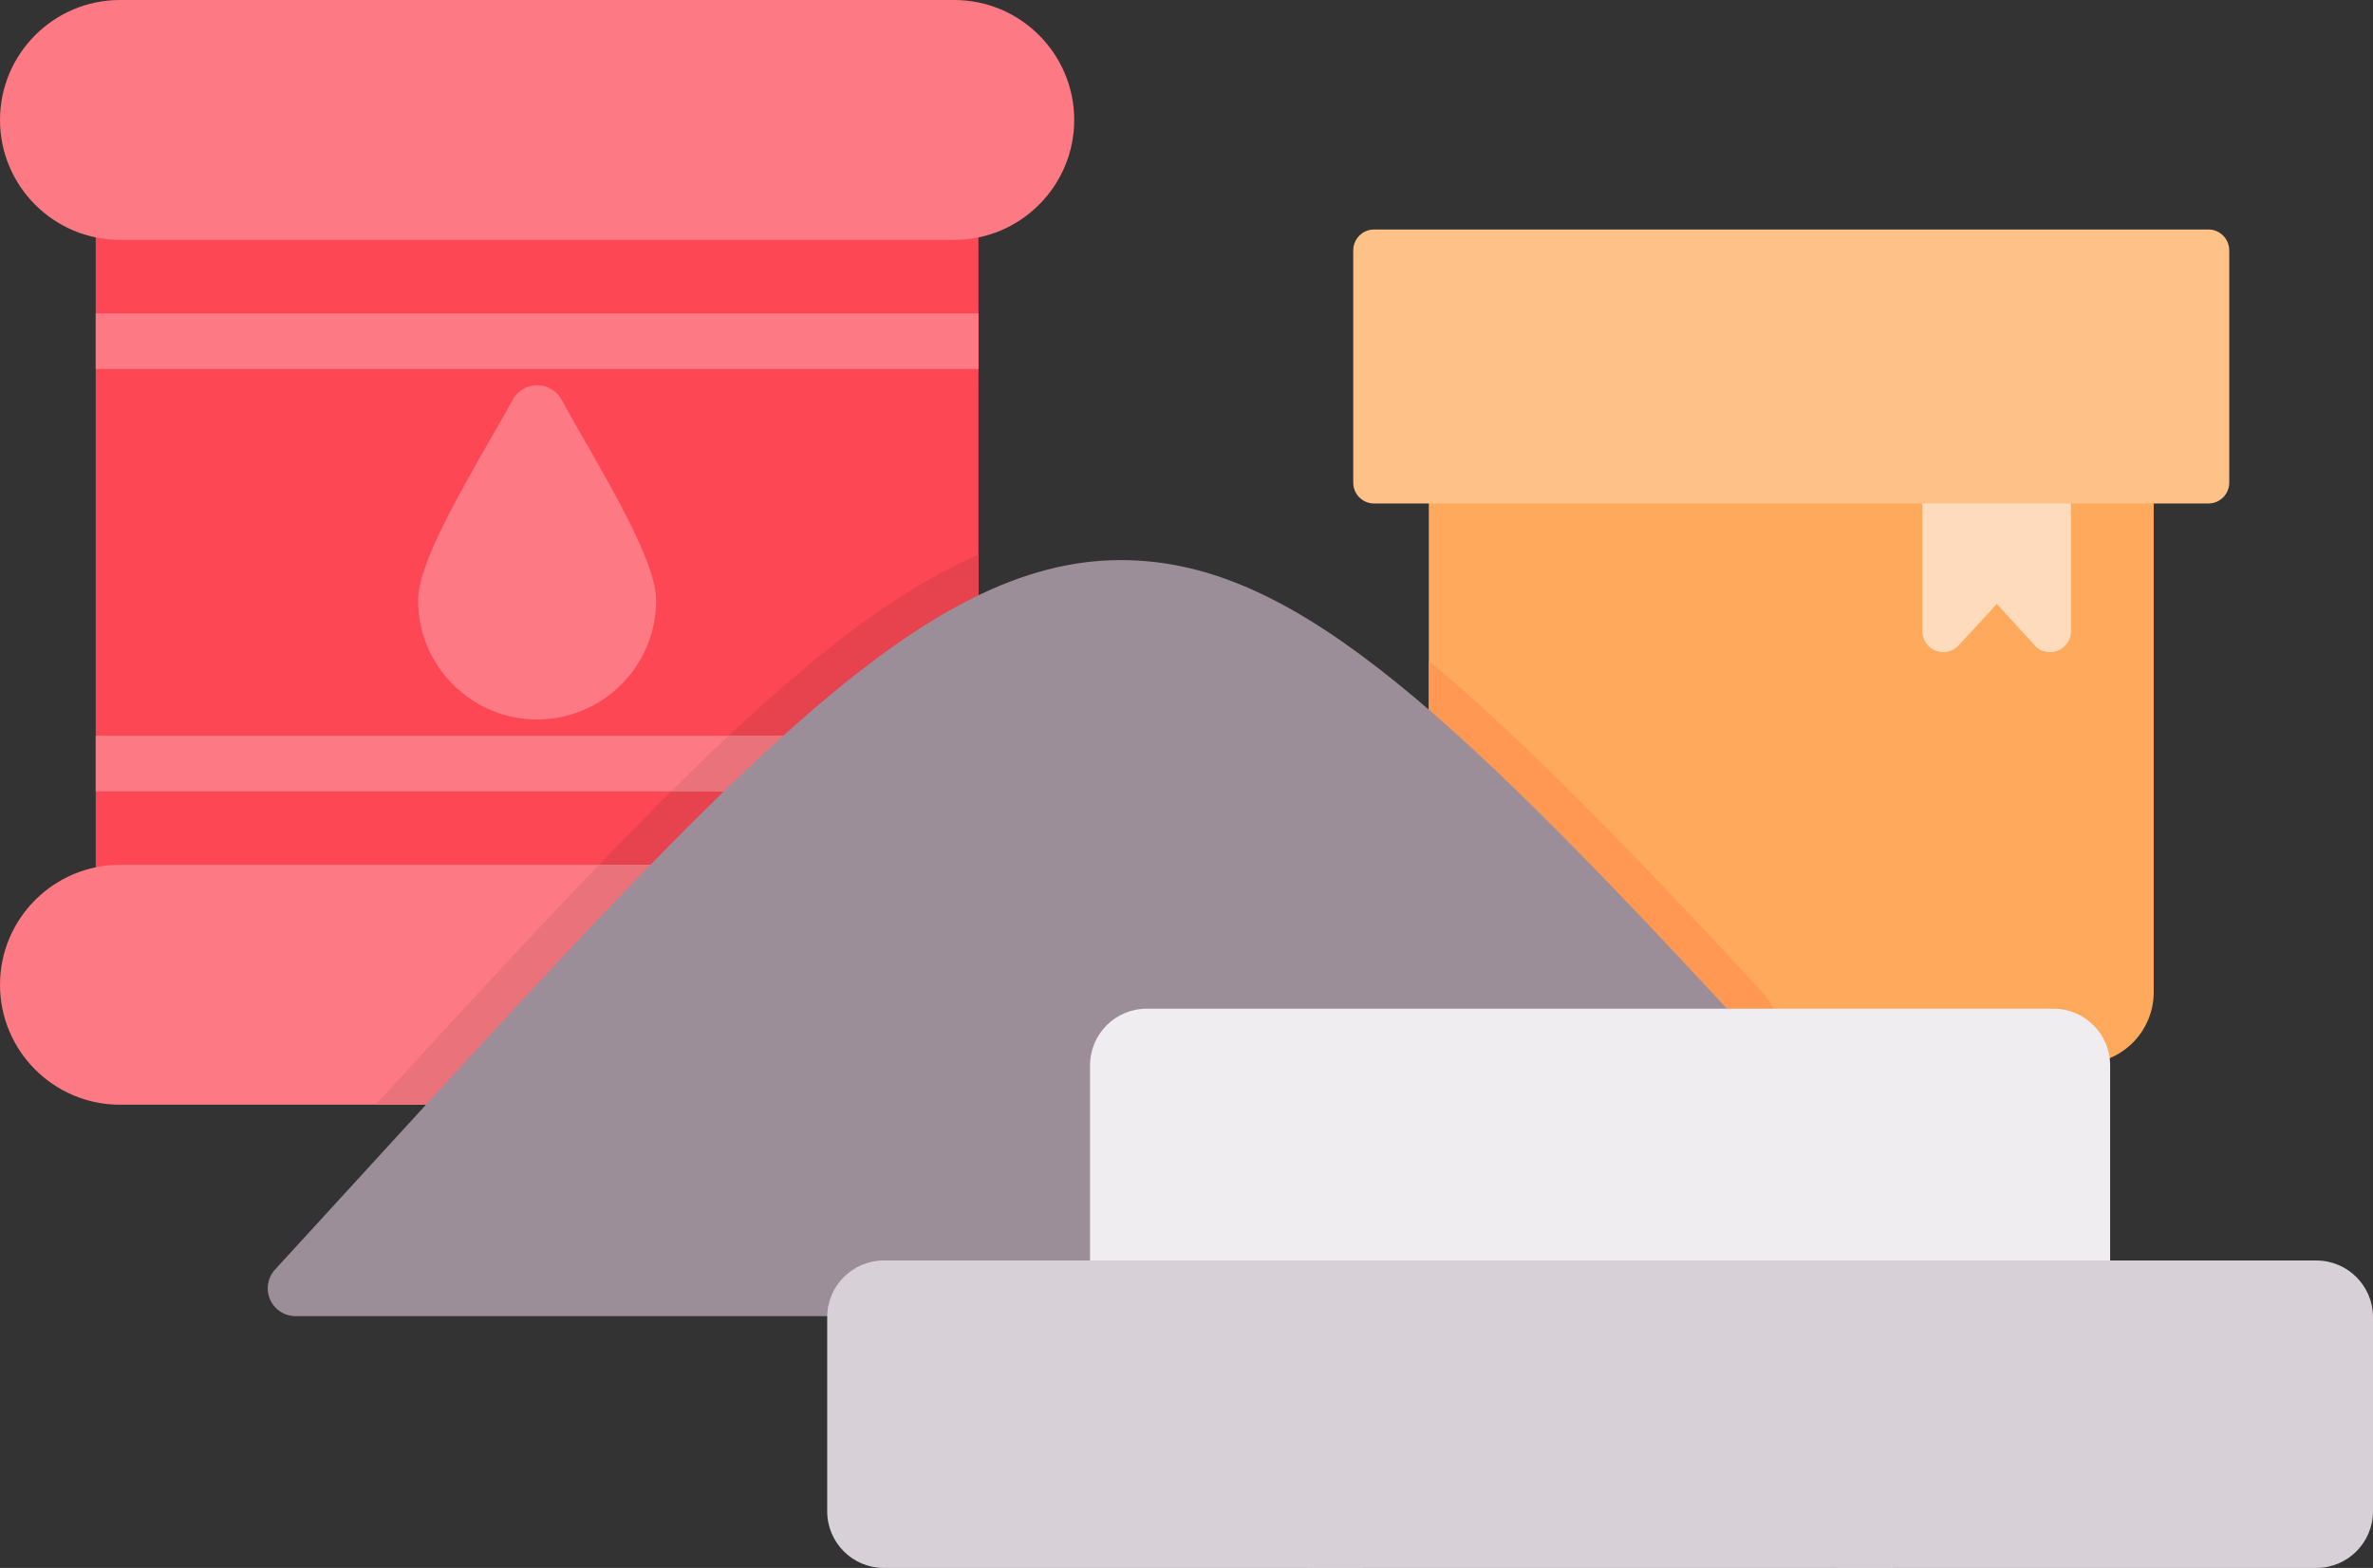
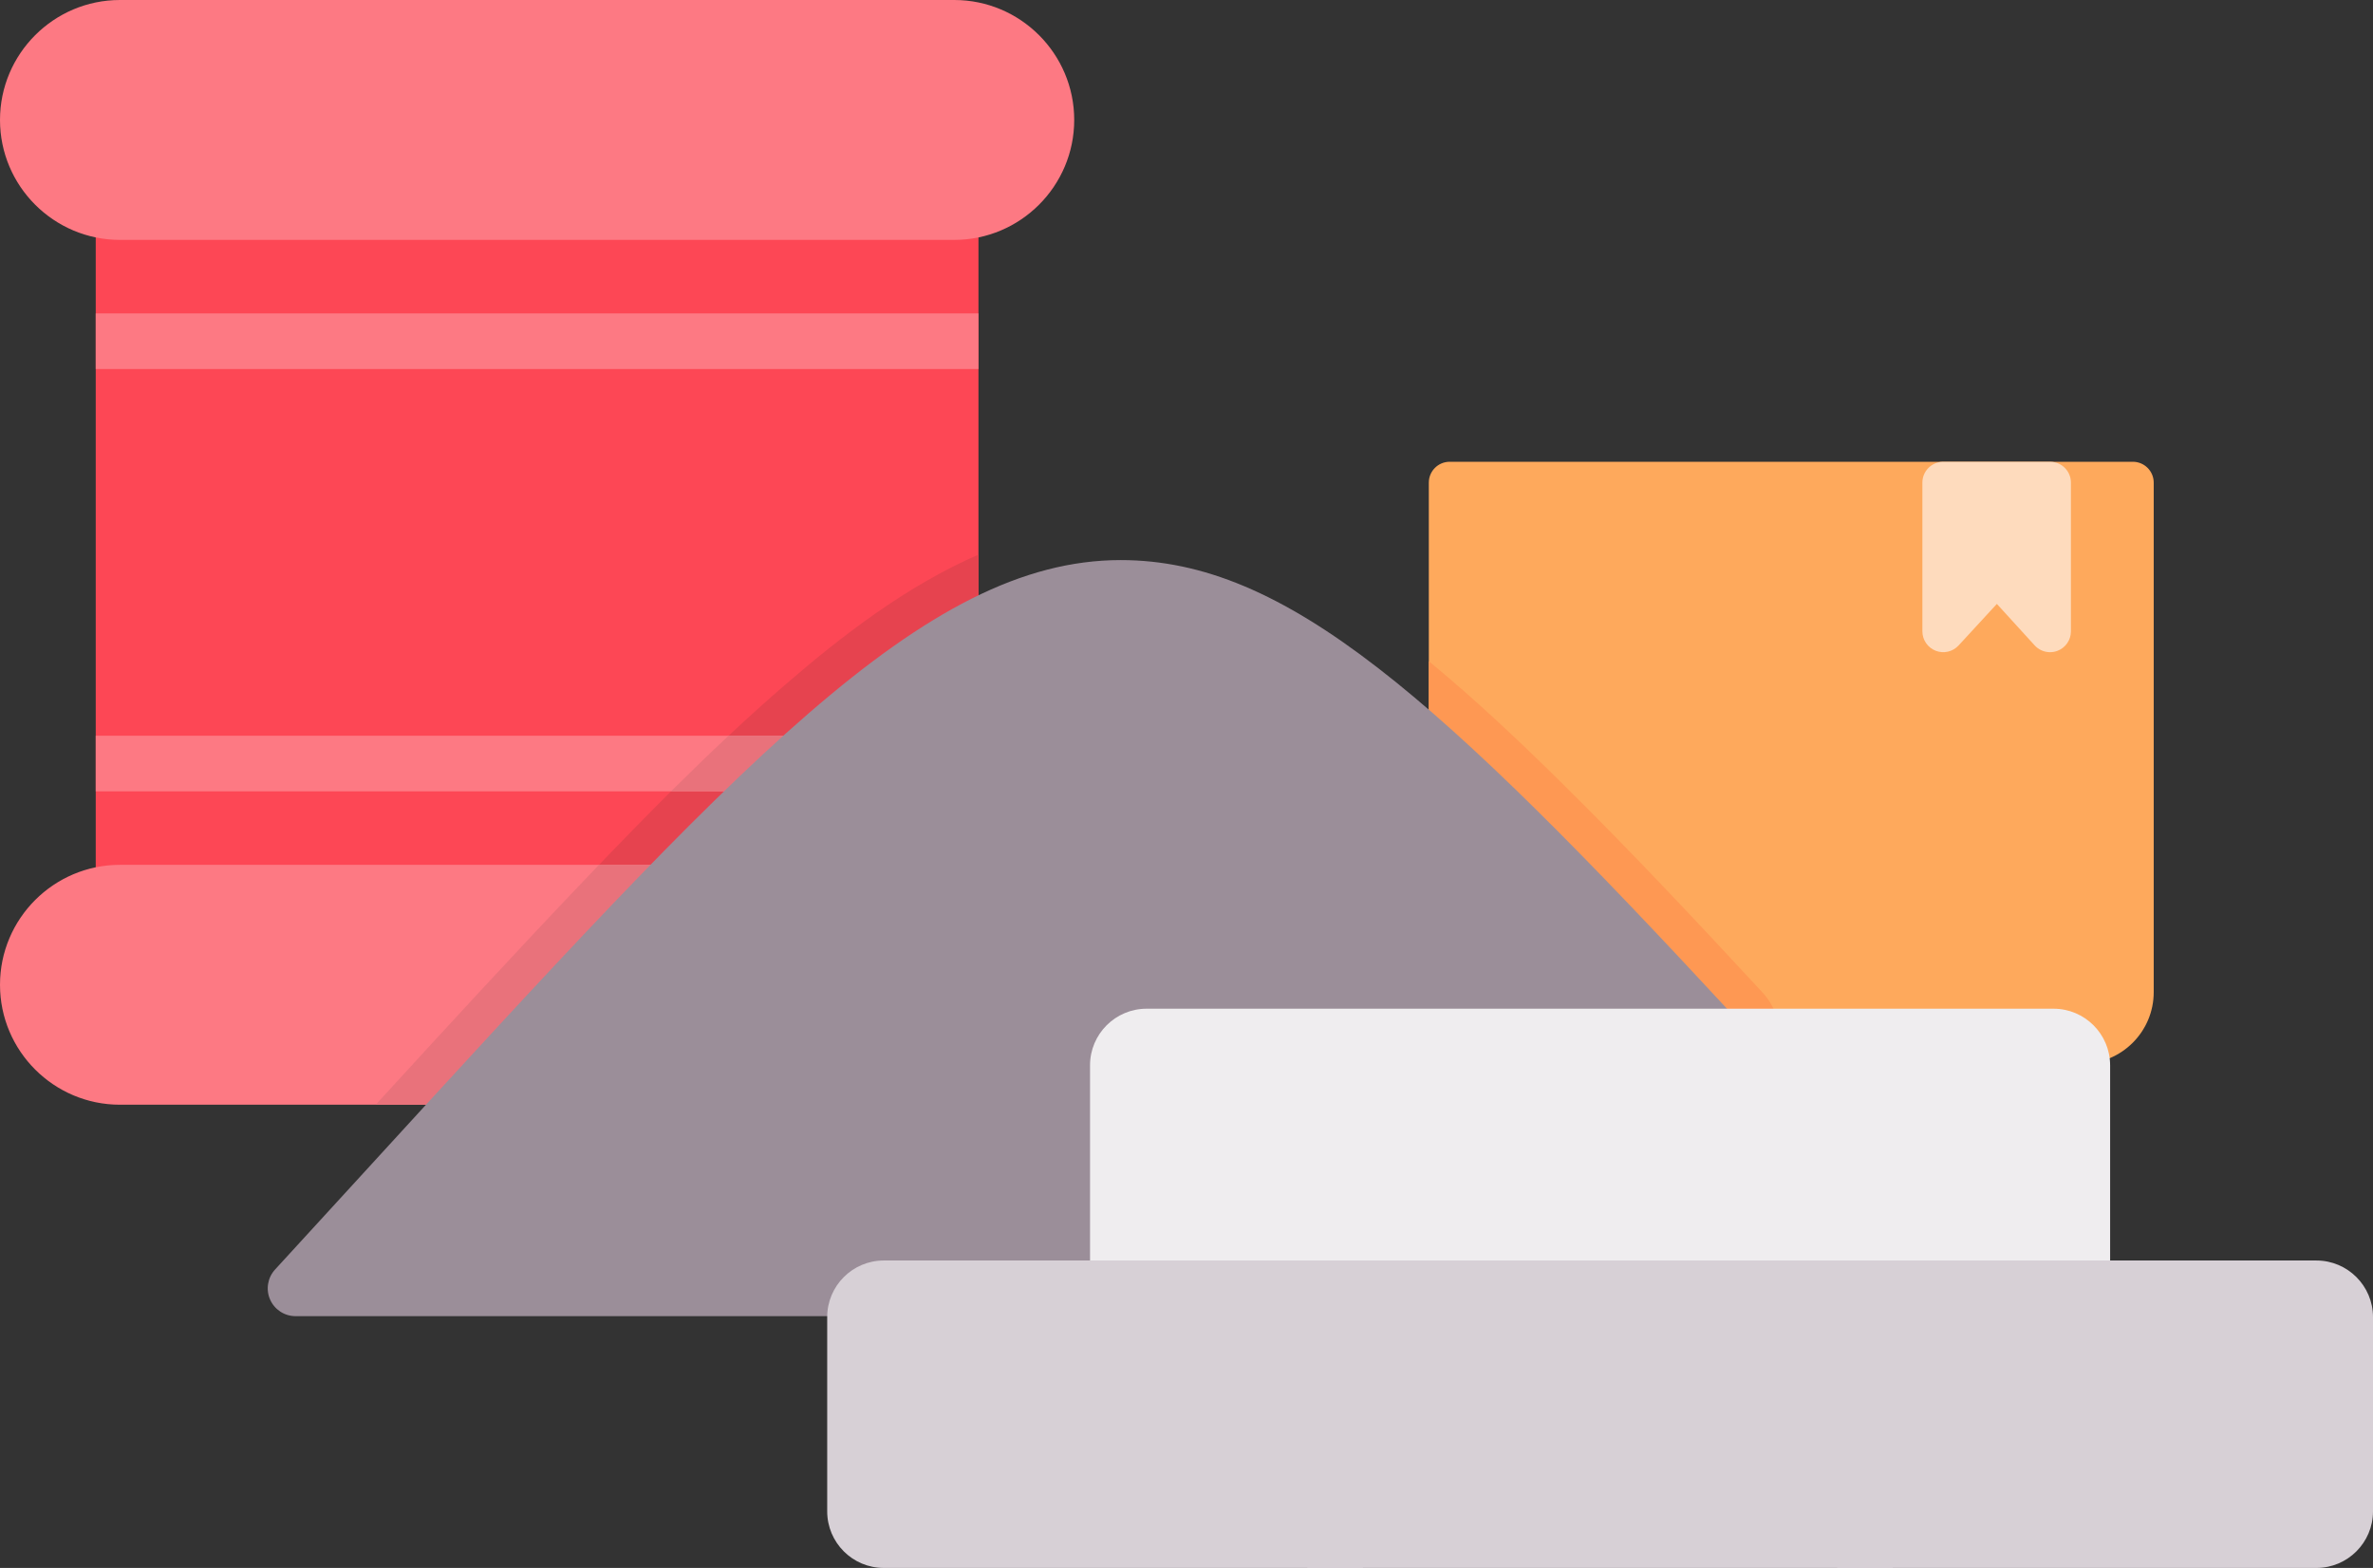
<svg xmlns="http://www.w3.org/2000/svg" id="Layer_2" data-name="Layer 2" viewBox="0 0 2332.81 1541.46">
  <rect x="0" y="0" width="2332.81" height="1541.46" fill="#333333" stroke="none" />
  <defs>
    <style> .cls-1 { fill: #d7d0d6; } .cls-1, .cls-2, .cls-3, .cls-4, .cls-5, .cls-6, .cls-7, .cls-8, .cls-9, .cls-10, .cls-11, .cls-12 { stroke-width: 0px; } .cls-1, .cls-2, .cls-3, .cls-4, .cls-5, .cls-7, .cls-8, .cls-9, .cls-10, .cls-11, .cls-12 { fill-rule: evenodd; } .cls-2 { fill: #9b8e99; } .cls-3 { fill: #fd4755; } .cls-4 { fill: #fd7983; } .cls-5 { fill: #fea95c; } .cls-6 { fill: #c9bfc8; } .cls-7 { fill: #fedbbd; } .cls-8 { fill: #fe9853; } .cls-9 { fill: #e9727b; } .cls-10 { fill: #fec188; } .cls-11 { fill: #e6434f; } .cls-12 { fill: #efedef; } </style>
  </defs>
  <g id="Layer_1-2" data-name="Layer 1">
    <g>
      <g>
        <path class="cls-5" d="M1474.89,1045.74h572.06c38.75,0,70.29-31.54,70.29-70.3v-500.96c0-11.32-9.2-20.51-20.51-20.51h-671.6c-11.33,0-20.51,9.19-20.51,20.51v500.96c-.02,38.77,31.5,70.3,70.27,70.3Z" />
        <path class="cls-7" d="M2015.34,641.17c2.48,0,5.01-.46,7.42-1.38,7.9-3.07,13.09-10.66,13.09-19.12v-146.19c0-11.32-9.18-20.51-20.51-20.51h-104.99c-11.33,0-20.52,9.19-20.52,20.51v146.19c0,8.45,5.19,16.02,13.05,19.09,7.88,3.07,16.83,1.02,22.54-5.2l37.62-40.84,37.14,40.75c3.97,4.36,9.51,6.71,15.17,6.71Z" />
-         <path class="cls-10" d="M1350.82,494.99h820.17c11.33,0,20.5-9.2,20.5-20.51v-228.34c0-11.32-9.18-20.52-20.5-20.52h-820.15c-11.33,0-20.51,9.2-20.51,20.52v228.34c-.02,11.34,9.16,20.51,20.49,20.51Z" />
      </g>
      <path class="cls-8" d="M1474.89,1045.74h268.93l.5-1.15c10.1-23.14,5.51-50.34-11.64-68.86-64.3-69.45-129.26-138.74-196.62-205.25-42.03-41.51-85.62-82.73-131.43-120.44v325.39c-.04,38.77,31.48,70.3,70.27,70.3Z" />
      <path class="cls-3" d="M650.9,904.92H121.46c-15.08,0-27.34-12.27-27.34-27.35V208.49c0-15.09,12.25-27.34,27.34-27.34h813.09c15.08,0,27.34,12.25,27.34,27.34v422.48c0,9.61-5.05,18.51-13.27,23.44-72.64,43.57-155.8,116-278.08,242.2-5.15,5.3-12.24,8.31-19.64,8.31Z" />
      <path class="cls-11" d="M650.9,904.92h-114.02c12.63-13.4,25.3-26.75,38.01-40.08,62.69-65.63,127.33-131.33,195.98-190.78,56.63-49.06,120.6-98.2,191.02-128.8v85.71c0,9.61-5.05,18.51-13.27,23.44-72.64,43.57-155.8,116-278.08,242.2-5.15,5.3-12.24,8.31-19.64,8.31Z" />
      <path class="cls-4" d="M94.12,777.95v-54.67h759.08c-19.48,16.13-40.1,34.25-62.19,54.67H94.12ZM94.12,362.8v-54.68h867.77v54.68H94.12Z" />
      <path class="cls-9" d="M716.29,723.27h136.91c-19.48,16.13-40.1,34.25-62.19,54.67h-131.3c18.61-18.5,37.46-36.77,56.59-54.67Z" />
      <path class="cls-4" d="M938.12,235.83H117.91C52.89,235.83,0,182.95,0,117.93S52.89,0,117.91,0h820.21c65,0,117.9,52.88,117.9,117.9s-52.9,117.93-117.9,117.93Z" />
      <path class="cls-4" d="M480.97,1086.06H117.91c-65.02,0-117.91-52.88-117.91-117.9s52.89-117.93,117.91-117.93h532.99c10.98,0,20.9,6.58,25.17,16.69,4.26,10.1,2.09,21.78-5.55,29.66-44.91,46.37-97.18,102.08-169.45,180.64-5.16,5.64-12.47,8.84-20.1,8.84Z" />
      <path class="cls-9" d="M480.97,1086.06h-111.63c67.96-74.23,136.06-148.45,205.55-221.22l14-14.61h62.02c10.98,0,20.9,6.58,25.17,16.69,4.26,10.1,2.09,21.78-5.55,29.66-44.91,46.37-97.18,102.08-169.45,180.64-5.16,5.64-12.47,8.84-20.1,8.84Z" />
-       <path class="cls-4" d="M528.02,707.33c-64.49,0-116.99-52.47-116.99-116.99,0-32.65,32.25-91.29,74.43-164.53,7.63-13.27,14.17-24.63,18.43-32.6,4.75-8.9,14.03-14.46,24.13-14.46s19.37,5.56,24.13,14.46c4.25,7.97,10.8,19.35,18.43,32.6,42.17,73.26,74.43,131.89,74.43,164.53,0,64.51-52.49,116.99-116.99,116.99Z" />
      <g>
        <rect class="cls-6" x="1285.21" y="1239.22" width="54.68" height="302.24" />
        <rect class="cls-6" x="1806.08" y="1239.22" width="54.67" height="302.24" />
      </g>
      <path class="cls-2" d="M1127.57,1293.93H290.53c-10.84,0-20.65-6.42-25.02-16.35-4.35-9.9-2.44-21.49,4.89-29.48l86.66-94.63c367.2-401.38,551.5-602.84,744.67-602.84,161.96,0,310.78,132.6,604.2,449.86,7.38,7.97,9.34,19.54,4.99,29.52-4.34,9.96-14.16,16.37-25.03,16.37h-558.7l-.93,191.93c5.82,0,11.29,1.91,15.81,5.1,7.7,4.84,12.81,13.4,12.81,23.18.02,15.07-12.21,27.35-27.31,27.35Z" />
      <path class="cls-12" d="M2018.79,1293.93h-891.61c-30.66,0-55.6-24.96-55.6-55.62v-191.02c0-30.65,24.95-55.62,55.6-55.62h891.61c30.63,0,55.6,24.96,55.6,55.62v191.04c0,30.63-24.95,55.6-55.6,55.6Z" />
      <path class="cls-1" d="M2277.21,1541.46H868.77c-30.66,0-55.58-24.95-55.58-55.62v-191.02c0-30.63,24.93-55.6,55.58-55.6h1408.44c30.63,0,55.6,24.95,55.6,55.6v191.02c-.02,30.67-24.96,55.62-55.6,55.62Z" />
    </g>
  </g>
</svg>